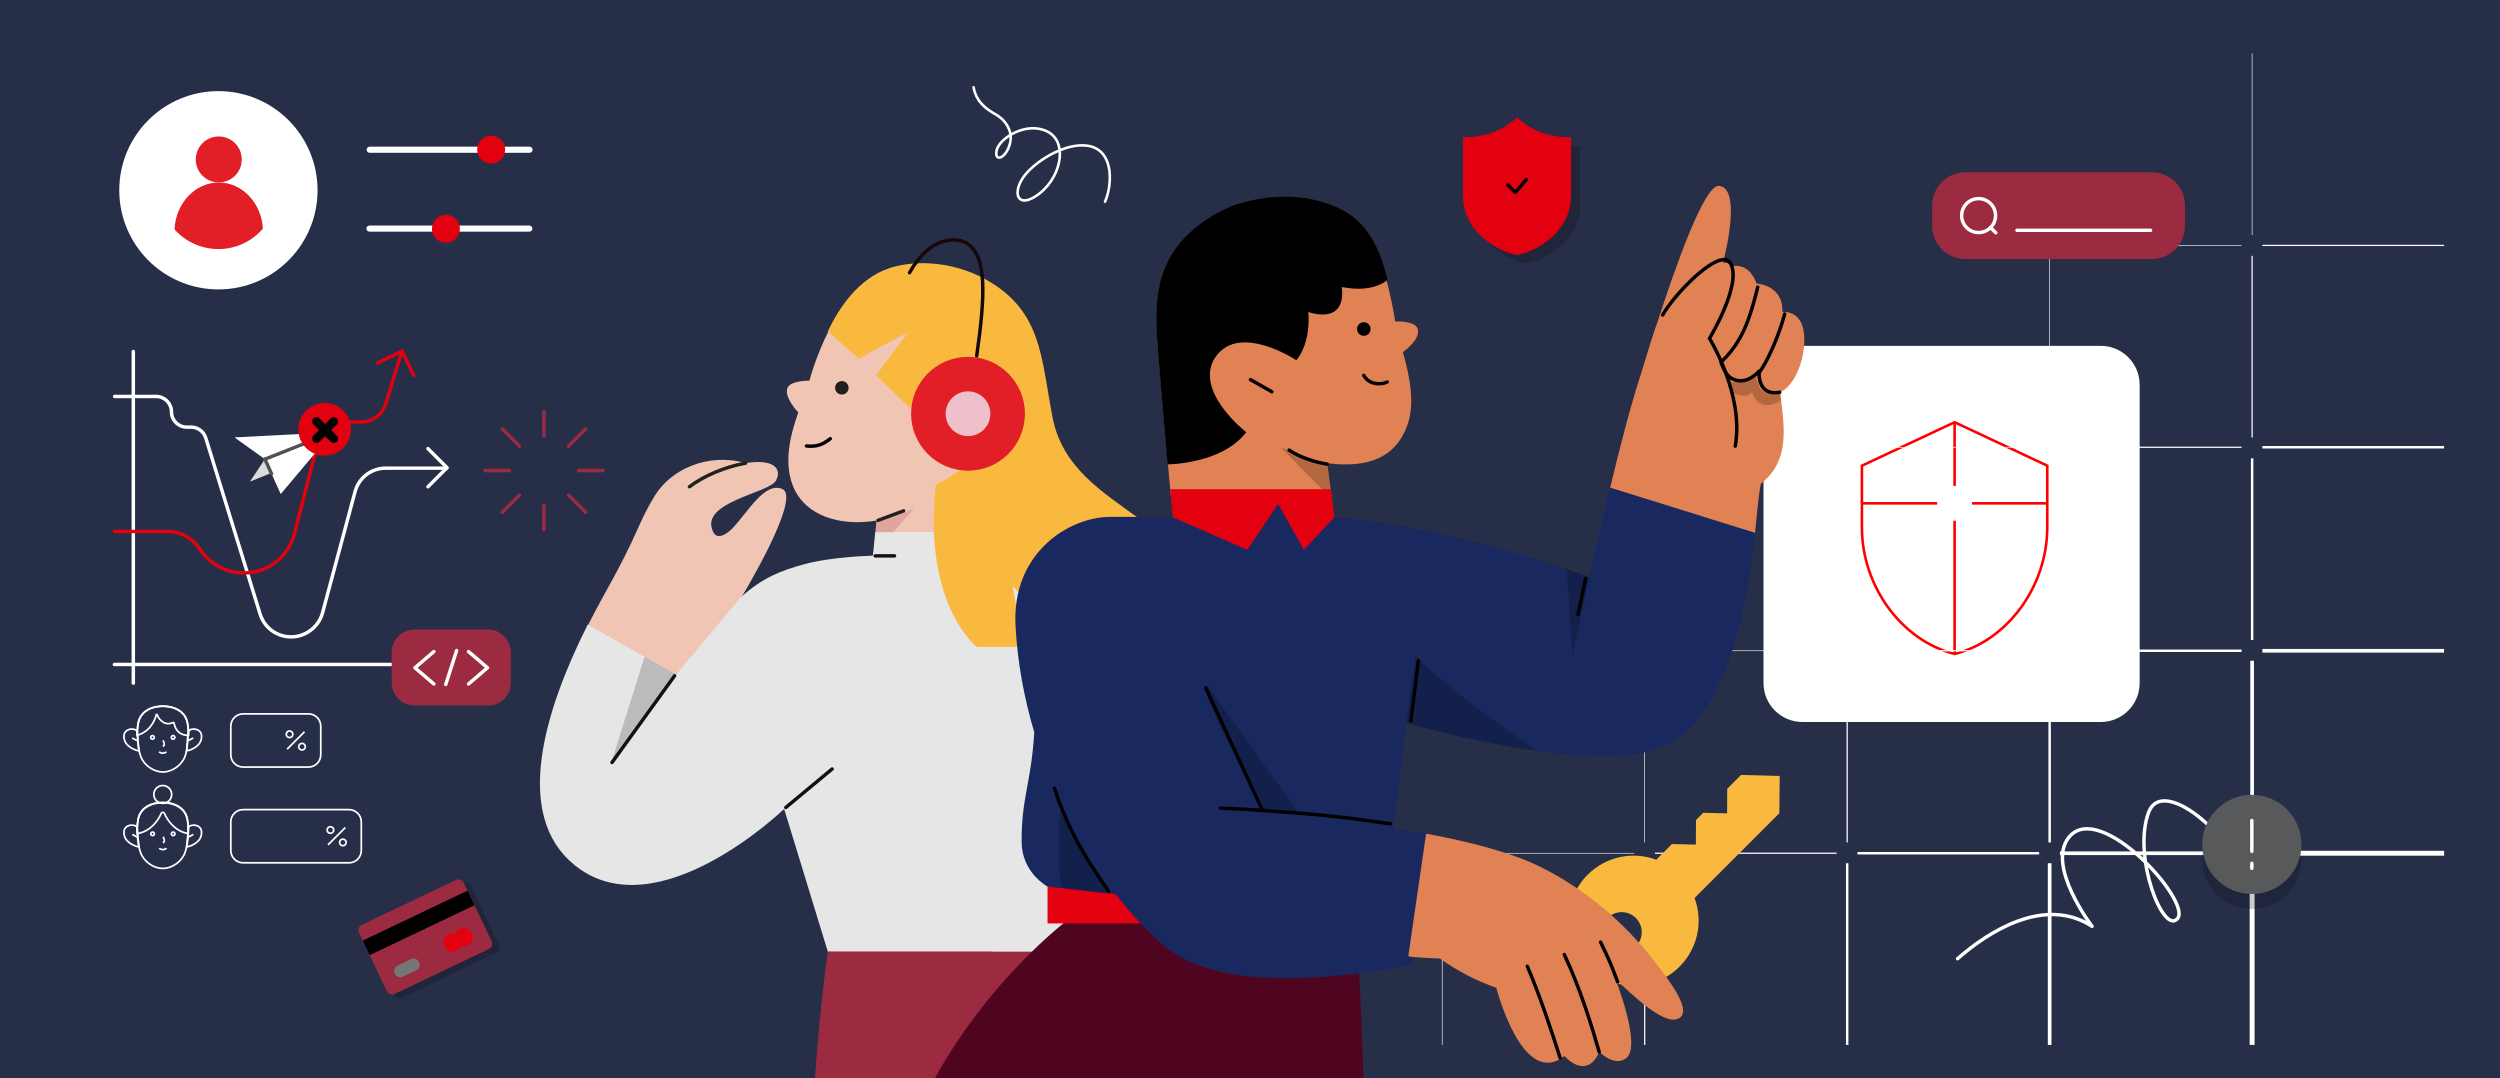
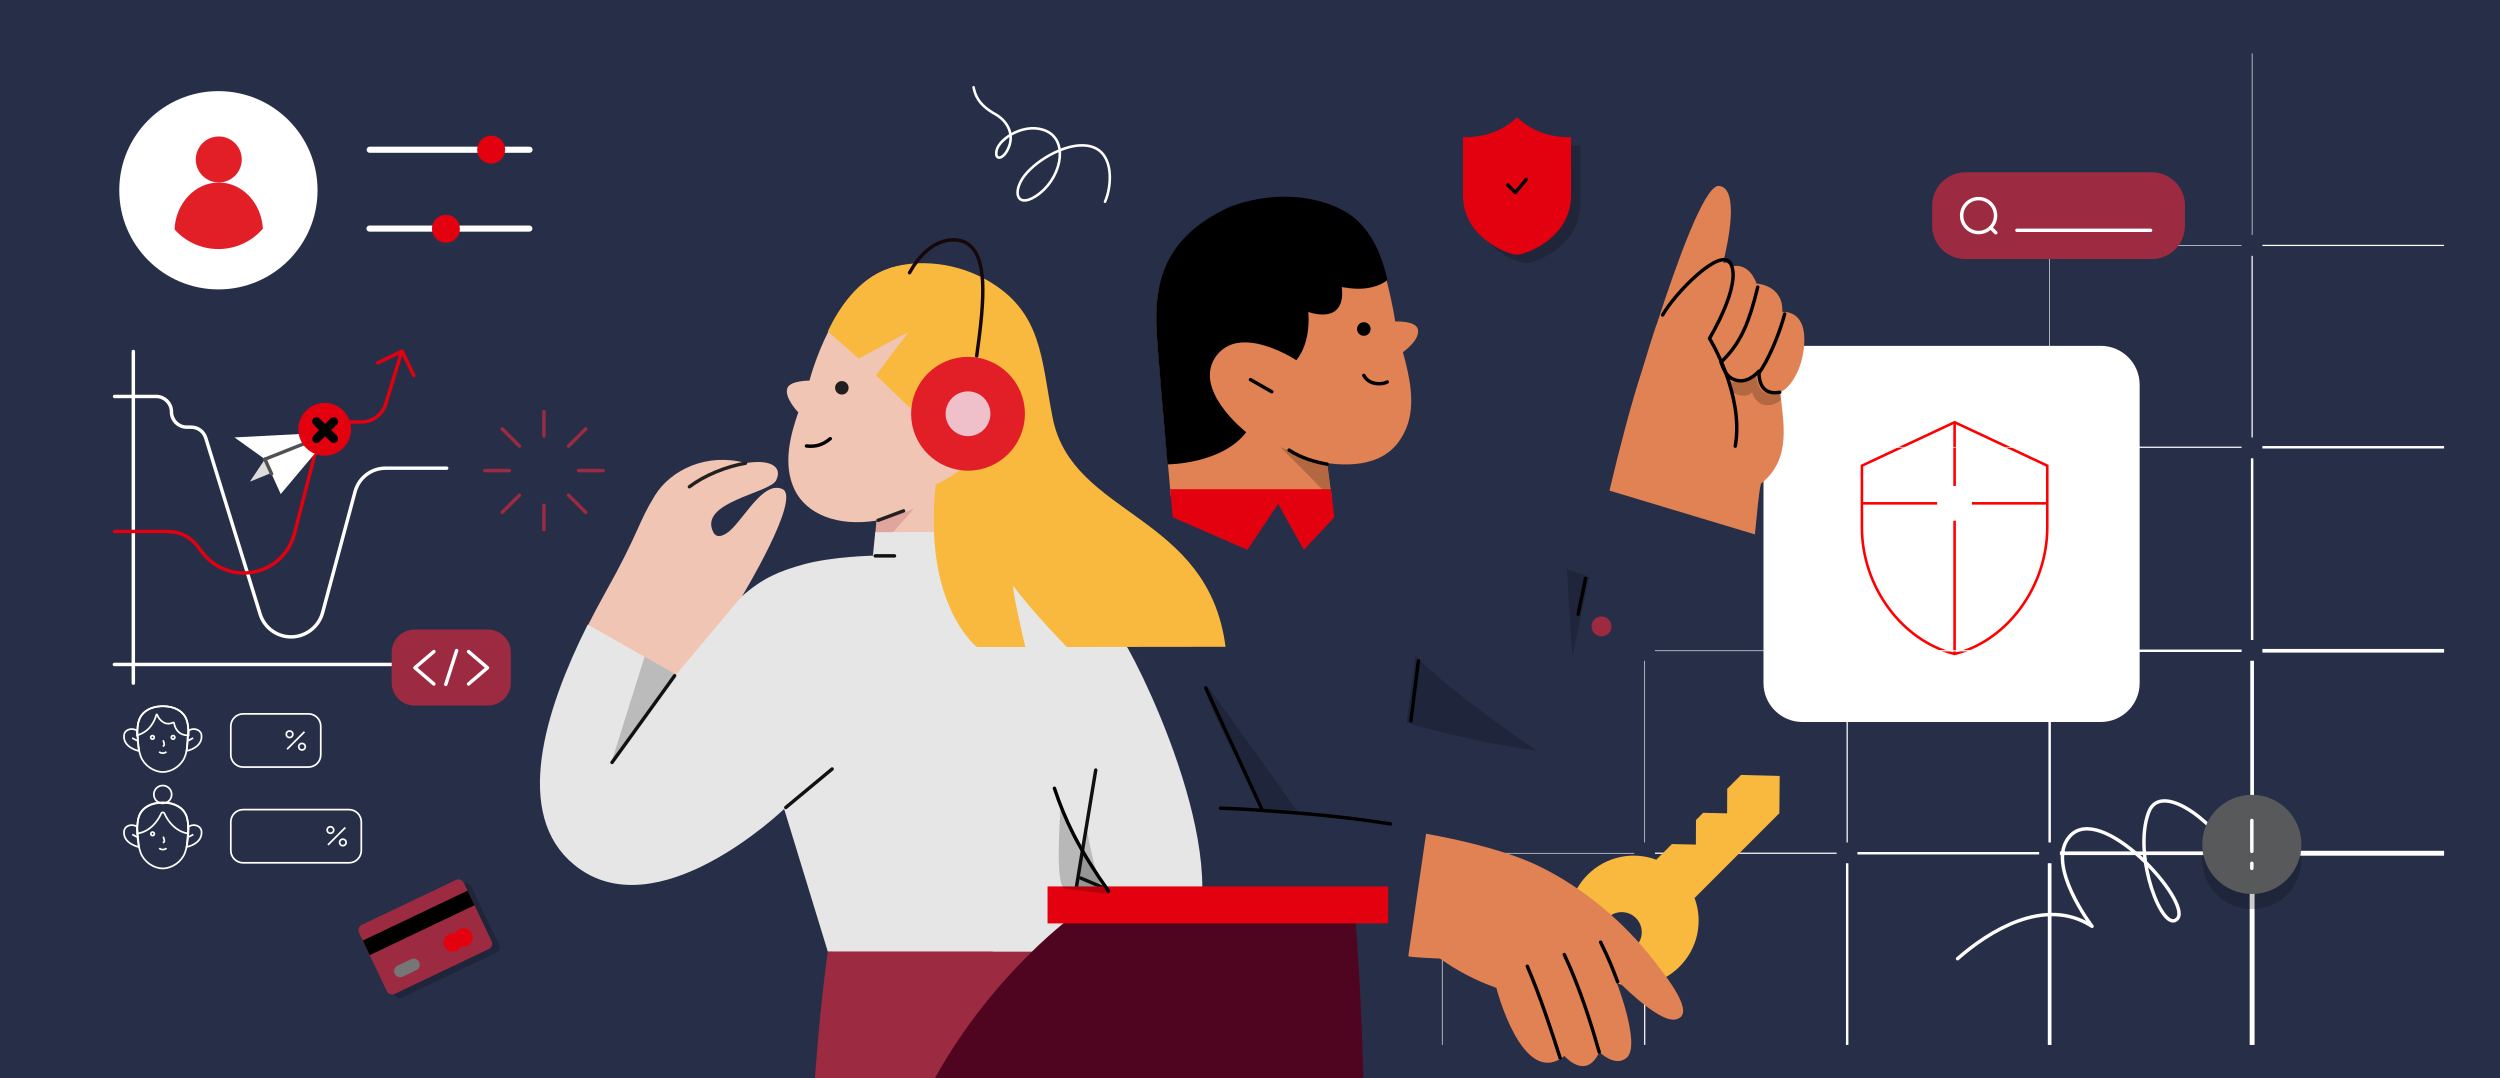
<svg xmlns="http://www.w3.org/2000/svg" viewBox="0 0 2891.34 1247.24" height="1247.24" width="2891.34">
  <rect x="0" y="0" width="2891.34" height="1247.24" fill="#333333" stroke="none" />
  <defs>
    <style>
      .cls-1 {
        stroke-width: 4.25px;
      }

      .cls-1, .cls-2, .cls-3, .cls-4, .cls-5, .cls-6, .cls-7, .cls-8, .cls-9, .cls-10, .cls-11, .cls-12, .cls-13, .cls-14, .cls-15, .cls-16, .cls-17, .cls-18 {
        fill: none;
      }

      .cls-1, .cls-3, .cls-19, .cls-4, .cls-6, .cls-11, .cls-16, .cls-17, .cls-18 {
        stroke: #fff;
      }

      .cls-2 {
        stroke: red;
      }

      .cls-2, .cls-11 {
        stroke-miterlimit: 10;
      }

      .cls-2, .cls-16 {
        stroke-width: 3px;
      }

      .cls-3 {
        stroke-width: 2.83px;
      }

      .cls-20 {
        fill: #363945;
      }

      .cls-20, .cls-21, .cls-22, .cls-23, .cls-24, .cls-25 {
        isolation: isolate;
        opacity: .2;
      }

      .cls-20, .cls-21, .cls-22, .cls-23, .cls-24, .cls-25, .cls-26, .cls-27, .cls-28, .cls-29, .cls-30, .cls-31, .cls-32, .cls-33, .cls-34, .cls-35, .cls-36, .cls-37, .cls-38, .cls-39, .cls-40, .cls-41 {
        stroke-width: 0px;
      }

      .cls-21 {
        fill: #131011;
      }

      .cls-22 {
        fill: #080303;
      }

      .cls-23 {
        fill: #515151;
      }

      .cls-24, .cls-31 {
        fill: #9c2b42;
      }

      .cls-19, .cls-5, .cls-6, .cls-7, .cls-8, .cls-9, .cls-10, .cls-12, .cls-13, .cls-14, .cls-15 {
        stroke-linejoin: round;
      }

      .cls-19, .cls-5, .cls-6, .cls-7, .cls-8, .cls-9, .cls-10, .cls-12, .cls-13, .cls-14, .cls-15, .cls-16 {
        stroke-linecap: round;
      }

      .cls-19, .cls-6, .cls-7, .cls-8, .cls-9, .cls-10, .cls-12, .cls-13, .cls-14, .cls-15 {
        stroke-width: 4px;
      }

      .cls-19, .cls-26, .cls-33 {
        fill: #19285f;
      }

      .cls-4 {
        stroke-width: 5.67px;
      }

      .cls-5 {
        stroke: #020101;
        stroke-width: 10px;
      }

      .cls-7 {
        stroke: #15070a;
      }

      .cls-8 {
        stroke: #131011;
      }

      .cls-9 {
        stroke: #000;
      }

      .cls-10 {
        stroke: #23211f;
      }

      .cls-11 {
        stroke-width: 2px;
      }

      .cls-12 {
        stroke: #292929;
      }

      .cls-13 {
        stroke: #9c2b42;
      }

      .cls-14 {
        stroke: #515151;
      }

      .cls-15 {
        stroke: #e3000f;
      }

      .cls-26 {
        opacity: .48;
      }

      .cls-28 {
        fill: #f9b83e;
      }

      .cls-29 {
        fill: #767676;
      }

      .cls-30 {
        fill: #4f051f;
      }

      .cls-32 {
        fill: #58595b;
      }

      .cls-34 {
        fill: #221f1f;
      }

      .cls-35 {
        fill: #e21e26;
      }

      .cls-36 {
        fill: #e3000f;
      }

      .cls-37 {
        fill: #e08253;
      }

      .cls-38 {
        fill: #efc0ca;
      }

      .cls-39 {
        fill: #fff;
      }

      .cls-40 {
        fill: #f1c5b4;
      }

      .cls-41 {
        fill: #e6e6e6;
      }

      .cls-17 {
        stroke-width: .71px;
      }

      .cls-18 {
        stroke-width: 1.42px;
      }
    </style>
  </defs>
  <g id="background">
    <rect class="cls-26" y="0" width="2892" height="1247" />
    <path class="cls-39" d="M2084.54,399.97h345.06c24.75,0,44.99,20.09,44.99,44.99v345.06c0,24.75-20.09,44.99-44.99,44.99h-345.06c-24.75,0-44.99-20.09-44.99-44.99v-345.06c0-24.9,20.09-44.99,44.99-44.99Z" />
    <g>
      <path class="cls-39" d="M427.31,267.9c-.93,0-1.84-.38-2.5-1.05s-1.04-1.56-1.04-2.5.37-1.83,1.04-2.49,1.57-1.05,2.5-1.05h184.91c.94,0,1.84.38,2.5,1.05s1.04,1.56,1.04,2.49-.37,1.84-1.04,2.5-1.56,1.05-2.5,1.05h-184.91Z" />
      <path class="cls-20" d="M515.71,286.45c8.93,0,16.16-7.25,16.16-16.16s-7.24-16.16-16.16-16.16-16.15,7.24-16.15,16.16,7.24,16.16,16.15,16.16Z" />
      <path class="cls-36" d="M515.71,280.69c8.93,0,16.16-7.24,16.16-16.16s-7.24-16.16-16.16-16.16-16.15,7.24-16.15,16.16,7.24,16.16,16.15,16.16Z" />
      <path class="cls-39" d="M427.55,176.73c-.94,0-1.84-.38-2.51-1.04-.65-.67-1.02-1.56-1.02-2.5s.37-1.84,1.02-2.5c.68-.67,1.57-1.04,2.51-1.04h184.91c.93,0,1.83.37,2.49,1.04s1.05,1.56,1.05,2.5-.38,1.84-1.05,2.5c-.67.65-1.56,1.04-2.49,1.04h-184.91Z" />
      <path class="cls-36" d="M568.02,189.24c8.92,0,16.16-7.25,16.16-16.16s-7.25-16.16-16.16-16.16-16.16,7.24-16.16,16.16,7.24,16.16,16.16,16.16Z" />
    </g>
  </g>
  <g id="icone">
    <g>
      <path class="cls-2" d="M2260.56,488.34l-107.18,50.24v71.56c-.04,67.6,45.73,130.81,107.18,146.16,61.45-15.35,107.14-78.56,107.18-146.16v-71.56l-107.18-50.24Z" />
      <line class="cls-2" x1="2260.56" y1="488.34" x2="2260.56" y2="562.02" />
      <line class="cls-2" x1="2260.56" y1="602.22" x2="2260.56" y2="756.29" />
      <line class="cls-2" x1="2153.34" y1="582.12" x2="2240.43" y2="582.12" />
      <line class="cls-2" x1="2367.71" y1="582.12" x2="2280.62" y2="582.12" />
    </g>
    <g>
      <path class="cls-40" d="M1133.03,333.36c-41.08-22.74-80.69-32.52-107.09-22.01-61.13,21.76-88.76,124.7-89.73,128.86,0,0-22.49-.24-25.67,8.8-3.67,11.25,12.71,27.87,12.71,27.87-8.8,25.43-18.58,59.9-4.16,89.73,13.69,28.12,49.64,42.79,94.62,35.45l-1.47,16.63,175.07,26.41c2.2-7.34,15.16-139.86,17.6-165.04,4.89-53.3-6.11-110.52-71.89-146.7Z" />
      <path class="cls-24" d="M1013.95,602.32s26.9-6.36,43.28-14.43l-46.95,53.55,3.67-39.12Z" />
      <path class="cls-40" d="M904.9,565.64c-20.29-9.05-39.61,26.16-57.46,44.99-8.31,8.8-18.34,13.2-22.49,4.89-17.6-34.96,65.04-44.99,72.62-59.9,7.58-14.91-4.89-24.94-34.96-20.05-44.99-12.47-86.8,7.82-105.14,37.41-20.05,32.52-18.34,42.79-57.46,112.47-7.09,12.71-14.43,26.41-21.27,40.1l115.65,73.11,63.33-108.07c-.24,0,69.68-114.92,47.19-124.94Z" />
      <path class="cls-41" d="M1304.92,750.74c-32.52-58.68-87.53-92.67-117.61-105.14.73-2.2,2.2-14.18,3.91-30.81l-178.98.73-2.69,27.14s-47.19.98-79.95,10.02c-27.38,7.58-47.43,15.4-72.62,37.9l-75.06,89.73-102.2-57.95c-49.39,98.29-87.29,219.57-15.4,278.01,95.11,77.51,242.55-64.79,242.55-64.79l50.61,165.29,275.32,4.4,49.39,39.85s39.12-3.67,62.1-17.12c107.83-61.62-1.71-309.79-39.37-377.28Z" />
      <path class="cls-28" d="M1417.39,748.05c-20.05-155.02-177.51-150.13-200.01-265.05-13.45-68.71-11.74-123.48-77.51-159.91-41.08-22.74-87.53-22.25-113.94-11.74-33.01,11.74-55.5,44.01-68.46,71.89l35.7,31.54s57.78-32.01,56.73-29.59c-24.94,32.52-36.68,48.9-36.68,48.9l38.63,37.17s74.82-40.1,90.22,7.82c15.4,47.92-59.9,81.42-59.9,81.42-14.91,139.86,47.68,187.78,47.68,187.78h55.99s-17.51-74.01-13.45-69.93c22.49,30.07,61.37,69.93,61.37,69.93l183.63-.24Z" />
      <path class="cls-8" d="M1232.54,1100.63l34.72-210.03" />
      <path class="cls-8" d="M1249.9,1015.54l34.96,14.92" />
      <path class="cls-8" d="M908.82,933.87l53.55-44.5" />
      <path class="cls-10" d="M797.32,562.96c17.31-13.18,42.37-23.35,64.89-27.24" />
      <path class="cls-10" d="M1015.42,601.83c10.02-3.67,19.81-7.34,29.59-11" />
      <path class="cls-8" d="M1012.24,642.91h22.25" />
      <path class="cls-10" d="M1074.59,509.9l22.01-10.76" />
      <path class="cls-34" d="M973.61,456.35c4.33,0,7.82-3.5,7.82-7.82s-3.5-7.82-7.82-7.82-7.82,3.5-7.82,7.82,3.5,7.82,7.82,7.82Z" />
      <path class="cls-31" d="M1387.81,1292.08c-60.39-122.99-155.51-191.45-155.51-191.45h-84.11c0-.24-.24-.24-.24-.24h-190.47s-10.94,71.56-17.64,187.78" />
      <path class="cls-21" d="M1232.54,1100.63l21.1,17.26,28.29,27.48c.73,0,29.83-2.93,52.08-12.23-56.48-43.03-77.75-177.27-77.75-177.27l-23.72,144.75Z" />
      <path class="cls-21" d="M745.48,759.54l-38.39,122.25,75.06-101.47-36.68-20.78Z" />
      <path class="cls-12" d="M1322.52,1192.56h-44.75l13.45,49.88c6.85,25.18,34.23,45.48,54.28,45.48,16.63,0,26.16-5.13,32.03-13.45" />
      <path class="cls-8" d="M707.83,881.79l72.37-100.25" />
      <path class="cls-9" d="M932.71,515.79c11.06,1.18,19.03-1.4,27.52-8.45" />
    </g>
  </g>
  <g id="Icone">
    <line class="cls-17" x1="2358.35" y1="517.27" x2="2148.19" y2="517.27" />
    <line class="cls-18" x1="2358.35" y1="752.64" x2="2148.19" y2="752.64" />
    <line class="cls-17" x1="2124.18" y1="752.64" x2="1914.02" y2="752.64" />
    <line class="cls-3" x1="2358.35" y1="986.81" x2="2148.19" y2="986.81" />
    <line class="cls-18" x1="2124.18" y1="986.81" x2="1914.02" y2="986.81" />
    <line class="cls-17" x1="1890.01" y1="986.81" x2="1679.86" y2="986.81" />
    <line class="cls-17" x1="2370.49" y1="295.86" x2="2370.49" y2="506.01" />
    <line class="cls-18" x1="2370.49" y1="530.02" x2="2370.49" y2="740.18" />
    <line class="cls-3" x1="2370.49" y1="764.19" x2="2370.49" y2="974.34" />
    <line class="cls-17" x1="2136.33" y1="530.02" x2="2136.33" y2="740.18" />
    <line class="cls-18" x1="2136.33" y1="764.19" x2="2136.33" y2="974.34" />
    <line class="cls-17" x1="1902.16" y1="764.19" x2="1902.16" y2="974.34" />
    <line class="cls-1" x1="2370.49" y1="998.36" x2="2370.49" y2="1208.51" />
    <line class="cls-17" x1="2592.51" y1="283.85" x2="2382.36" y2="283.85" />
    <line class="cls-18" x1="2592.51" y1="517.27" x2="2382.36" y2="517.27" />
    <line class="cls-3" x1="2592.51" y1="752.64" x2="2382.36" y2="752.64" />
    <line class="cls-1" x1="2592.51" y1="986.81" x2="2382.36" y2="986.81" />
    <line class="cls-18" x1="2826.68" y1="283.85" x2="2616.53" y2="283.85" />
    <line class="cls-3" x1="2826.68" y1="517.27" x2="2616.53" y2="517.27" />
    <line class="cls-1" x1="2826.68" y1="752.64" x2="2616.53" y2="752.64" />
    <line class="cls-4" x1="2826.68" y1="986.81" x2="2616.53" y2="986.81" />
    <line class="cls-18" x1="2604.66" y1="295.86" x2="2604.66" y2="506.01" />
    <line class="cls-3" x1="2604.66" y1="530.02" x2="2604.66" y2="740.18" />
    <line class="cls-1" x1="2604.66" y1="764.19" x2="2604.66" y2="974.34" />
    <line class="cls-17" x1="2604.66" y1="61.69" x2="2604.66" y2="271.84" />
    <line class="cls-4" x1="2604.66" y1="998.36" x2="2604.66" y2="1208.51" />
    <line class="cls-3" x1="2136.33" y1="998.36" x2="2136.33" y2="1208.51" />
    <line class="cls-18" x1="1902.16" y1="998.36" x2="1902.16" y2="1208.51" />
    <line class="cls-17" x1="1667.99" y1="998.36" x2="1667.99" y2="1208.51" />
    <path class="cls-31" d="M1852.23,735.97c6.35,0,11.5-5.15,11.5-11.5s-5.15-11.5-11.5-11.5-11.5,5.15-11.5,11.5,5.15,11.5,11.5,11.5Z" />
    <path class="cls-16" d="M1277.98,233.29c7.52-16.52,11.53-55.58-15.53-63.69-25.07-7.52-62.7,14.54-77.24,33.1-14.54,18.55-9.8,38.28,12.04,24.6,29.61-18.55,39.31-62.58,14.02-75.21-24.07-12.04-55.66,7.52-58.69,22.06-2.58,12.64,8.98,10.36,14.54-5.01,6.04-16.57-4.27-30.64-16.05-37.11-20.06-11.05-23.57-23.09-25.07-31.08" />
    <path class="cls-30" d="M1067.58,1273.21c66.06-135.3,170.17-211.66,173.31-213.94h.29s94.09,0,94.09,0l231.66.26q.29,0,.29.29c.42,4.82,7.59,84.4,10.11,211.02" />
    <g>
      <path class="cls-19" d="M154.19,406.5v383.61" />
      <path class="cls-19" d="M517,768.48H132.28" />
      <path class="cls-6" d="M132.56,458.51h47.99c9.85,0,17.75,7.9,17.75,17.75s7.91,17.76,17.76,17.76h4.99c7.76,0,14.56,4.99,16.91,12.48l62.83,203.6c4.85,15.81,19.42,26.5,35.92,26.5s31.91-11.38,36.33-27.88l37.59-140.07c4.3-16.08,18.86-27.19,35.36-27.19h70.59" />
-       <path class="cls-6" d="M494.95,518.84l22.05,22.05-22.05,22.06" />
      <path class="cls-15" d="M436.84,419.68l28.16-13.59,13.59,28.16" />
      <path class="cls-15" d="M132.56,614.67h61.43c13.46,0,26.22,6.24,34.4,16.92l5.96,7.77c11.38,14.7,28.99,23.3,47.71,23.3,27.47,0,51.45-18.59,58.39-45.21l28.71-111.51c2.77-10.54,12.2-17.88,23.01-17.88h25.66c13.04,0,24.41-8.46,28.3-20.95l18.59-60.74" />
    </g>
    <g>
      <path class="cls-11" d="M218.04,845.07c1.75-1.25,3.88-1.88,6.07-1.88,4.12,0,8.56,2.5,8.94,7.19,1.31,14.44-17.01,18.13-17.2,18.13l2.19-23.44Z" />
      <path class="cls-11" d="M160.65,868.51c-.19-.06-18.51-3.75-17.2-18.13.38-4.75,4.82-7.19,8.94-7.19,2.19,0,4.32.63,6.07,1.88l2.19,23.44Z" />
      <path class="cls-11" d="M215.85,832.62c-3.5-9.94-13.75-15.88-27.51-15.88-2,0-4.19.19-6.44.5-.06,0-.43.07-.43.07-10.26,1.68-17.76,7.25-20.64,15.31-1.5,4.13-2.18,10.45-2.06,17.7,0,0,.15-.03.38-.1-.04,8.9,1.33,18.49,3.56,24.48,3.81,10.32,14.88,18.13,25.63,18.13s21.82-7.75,25.64-18.13c2.39-6.37,3.12-15.69,3.05-24.33.3,0,.59-.02.89-.05.18-7.19-.57-13.44-2.07-17.7Z" />
      <path class="cls-11" d="M217.73,856.57l5.75-3.06" />
      <path class="cls-11" d="M158.58,856.57l-5.75-3.06" />
      <path class="cls-11" d="M188.66,856.13s1.37,3.69,1.31,4.88-.88,1.75-1.75,2.19" />
      <path class="cls-11" d="M184.09,869.39c1.75,2.19,6.63,2.19,8.38,0" />
      <path class="cls-11" d="M176.34,854.88c-1.13,0-2.06-.94-2.06-2.06s.93-2.06,2.06-2.06,2.06.93,2.06,2.06-.94,2.06-2.06,2.06Z" />
      <path class="cls-11" d="M200.16,854.88c-1.13,0-2.06-.87-2.06-2.06s.93-2.06,2.06-2.06,2.06.87,2.06,2.06c0,1.12-.93,2.06-2.06,2.06Z" />
      <path class="cls-11" d="M281.19,825.62h75.53c7.87,0,14.25,6.38,14.25,14.26v33.01c0,7.88-6.38,14.25-14.25,14.25h-75.53c-7.88,0-14.26-6.37-14.26-14.25v-33.01c0-7.88,6.38-14.26,14.26-14.26Z" />
      <path class="cls-11" d="M334.9,853.01c2.1,0,3.81-1.71,3.81-3.82s-1.71-3.81-3.81-3.81-3.82,1.71-3.82,3.81,1.71,3.82,3.82,3.82Z" />
      <path class="cls-11" d="M349.28,867.39c2.1,0,3.81-1.71,3.81-3.82s-1.71-3.81-3.81-3.81-3.82,1.71-3.82,3.81,1.71,3.82,3.82,3.82Z" />
      <path class="cls-11" d="M352.15,846.32l-20.13,20.13" />
      <path class="cls-11" d="M218.04,956.17c1.75-1.25,3.88-1.88,6.07-1.88,4.12,0,8.56,2.5,8.94,7.19,1.31,14.45-17.01,18.13-17.2,18.13l2.19-23.44Z" />
      <path class="cls-11" d="M160.65,979.61c-.19-.06-18.51-3.75-17.2-18.13.38-4.75,4.82-7.19,8.94-7.19,2.19,0,4.32.63,6.07,1.88l2.19,23.44Z" />
      <path class="cls-11" d="M188.28,1004.37c-10.75,0-21.82-7.81-25.63-18.13-3.88-10.44-5.63-31.51-1.94-41.95,3.5-9.94,13.82-15.88,27.51-15.88s24.01,5.94,27.51,15.88c3.37,9.63,2.5,30.45-1.82,41.95-3.81,10.32-14.88,18.13-25.63,18.13Z" />
      <path class="cls-11" d="M217.73,963.98c-6.94-.93-13.44-4.5-18.95-10.25-3.5-3.69-6.44-8.19-8.62-13-.75-1.63-3-1.63-3.69,0-2.13,4.81-5.13,9.31-8.63,13-5.44,5.75-12.07,9.32-19.07,10.25-.44-8.12.31-15.5,1.94-20.13,3.5-9.94,13.82-15.88,27.51-15.88s24.01,5.94,27.51,15.88c1.62,4.63,2.44,11.88,2,20.13Z" />
      <path class="cls-11" d="M217.85,968.11l5.76-3.06" />
      <path class="cls-11" d="M158.65,968.11l-5.69-3.06" />
      <path class="cls-11" d="M188.78,967.67s1.38,3.69,1.31,4.88c-.06,1.19-.87,1.75-1.75,2.19" />
      <path class="cls-11" d="M184.15,980.93c1.75,2.19,6.63,2.19,8.38,0" />
      <path class="cls-11" d="M176.46,966.42c-1.12,0-2.06-.94-2.06-2.06s.94-2.06,2.06-2.06,2.07.93,2.07,2.06-.94,2.06-2.07,2.06Z" />
-       <path class="cls-11" d="M200.28,962.3c1.13,0,2.07.93,2.07,2.06s-.94,2.06-2.07,2.06-2.06-.94-2.06-2.06.94-2.06,2.06-2.06Z" />
      <path class="cls-11" d="M196.48,925c3.42-4.56,2.49-11.03-2.07-14.45-4.55-3.42-11.02-2.49-14.44,2.07-3.42,4.55-2.49,11.02,2.06,14.44,4.56,3.42,11.03,2.49,14.45-2.06Z" />
      <path class="cls-11" d="M281.19,936.35h122.42c7.87,0,14.25,6.38,14.25,14.25v33.02c0,7.87-6.38,14.25-14.25,14.25h-122.42c-7.88,0-14.26-6.38-14.26-14.25v-33.02c0-7.87,6.38-14.25,14.26-14.25Z" />
      <path class="cls-11" d="M382.16,963.73c2.11,0,3.82-1.7,3.82-3.81s-1.71-3.81-3.82-3.81-3.81,1.7-3.81,3.81,1.7,3.81,3.81,3.81Z" />
      <path class="cls-11" d="M396.54,978.11c2.11,0,3.82-1.7,3.82-3.81s-1.71-3.81-3.82-3.81-3.81,1.7-3.81,3.81,1.7,3.81,3.81,3.81Z" />
      <path class="cls-11" d="M399.42,957.04l-20.13,20.14" />
      <path class="cls-11" d="M216.92,850.44c-3.38,0-7.19-1.18-9.7-3.25-4.5-3.81-5.68-9.13-6-11.19-.06-.37-.5-.62-.81-.44-1.06.57-3.31,1.38-5.88,1.38-2.06,0-4-.56-5.75-1.69-3.44-2.19-5.81-5.13-7-8.69-.19-.5-.88-.5-1,.06-1.19,4.69-3.32,9.07-6.32,13.07-6.12,8.38-15.63,10.63-15.69,10.63-.12-7.25.56-13.57,2.06-17.7,2.88-8.06,10.38-13.63,20.64-15.31,0,0,.37-.07.43-.07,2.25-.31,4.44-.5,6.44-.5,13.76,0,24.01,5.94,27.51,15.88,1.5,4.26,2.25,10.51,2.07,17.7-.5.06-1,.06-1.5.06h.5v.06h0Z" />
    </g>
    <path class="cls-35" d="M1119.54,544.34c36.34,0,65.8-29.46,65.8-65.82,0-36.34-29.46-65.8-65.8-65.8-36.36,0-65.82,29.46-65.82,65.8,0,36.36,29.46,65.82,65.82,65.82Z" />
    <path class="cls-38" d="M1119.54,504.42c14.28,0,25.88-11.6,25.88-25.9,0-14.28-11.6-25.88-25.88-25.88-14.31,0-25.9,11.6-25.9,25.88,0,14.31,11.6,25.9,25.9,25.9Z" />
    <path class="cls-7" d="M1051.9,315.4c24.58-44.2,55.75-40.41,65.64-34.46,24.58,14.66,21.78,61.84,12.05,130.71" />
    <g>
      <path class="cls-39" d="M306.4,531.08l-17.3,25.91,31.51-12.86-14.21-13.05Z" />
      <path class="cls-23" d="M306.4,531.08l-17.3,25.91,31.51-12.86-14.21-13.05Z" />
      <path class="cls-39" d="M306.4,531.08l18.26,40.32,59.67-70.93c.13-.13,0-.32-.19-.25l-77.74,30.86Z" />
      <path class="cls-39" d="M271.16,505.87l35.24,25.21,77.8-30.86c.07-.07.07-.2-.06-.2l-112.98,5.85Z" />
      <path class="cls-14" d="M306.4,531.08l7.65,16.91" />
      <path class="cls-14" d="M384.14,500.22l-77.74,30.86" />
    </g>
    <g>
      <circle class="cls-36" cx="375.5" cy="496.5" r="30.5" />
      <path class="cls-5" d="M385.95,487.46l-19.9,19.9" />
      <path class="cls-5" d="M366.05,487.46l19.9,19.9" />
    </g>
  </g>
  <g id="commun_illustration_for_session" data-name="commun illustration for session">
    <path class="cls-28" d="M1836.22,1011.62c-29.37,29.37-29.37,76.92,0,106.29,29.37,29.37,76.92,29.37,106.29,0,20.82-20.82,27.59-51.83,17.33-79.33l98.06-98.06.39-43.12-44.68-1.17-16,16-.15,28.44-27.66-.63-8.32,8.32-.15,28.44-27.67-.62-18.11,18.11c-27.5-10.26-58.5-3.49-79.33,17.33ZM1859.14,1094.52c-9.01-9.01-9.09-23.7,0-32.79,9.09-9.09,23.7-9.09,32.79,0,9.09,9.09,9.1,23.7,0,32.79-9.09,9.09-23.78,9.01-32.79,0Z" />
    <g>
      <path class="cls-22" d="M1765.18,304.36c-9.27,0-62.51-18.98-62.51-68.85v-67.22s.02-.01.04-.01c.24,0,1.56.1,3.72.1,10.52,0,37.3-2.24,58.74-23.05,21.47,20.82,48.25,23.05,58.76,23.05,2.36,0,3.72-.11,3.74-.11l.02,67.25c0,49.87-53.24,68.85-62.51,68.85Z" />
      <path class="cls-36" d="M1754.51,294.63c-9.28,0-62.51-18.98-62.51-68.83v-67.23h.04c.22,0,1.56.1,3.72.1,10.51,0,37.3-2.25,58.73-23.05,21.48,20.8,48.25,23.05,58.78,23.05,2.35,0,3.71-.12,3.74-.12l.02,67.26c0,49.85-53.24,68.83-62.51,68.83Z" />
      <path class="cls-36" d="M1754.51,247.72c18.01,0,32.61-14.59,32.61-32.61s-14.61-32.61-32.61-32.61-32.61,14.61-32.61,32.61,14.59,32.61,32.61,32.61Z" />
      <path class="cls-9" d="M1743.83,213.92l8.7,8.71,12.66-15.03" />
    </g>
    <g>
      <path class="cls-25" d="M465.13,1153.76c-1.64.78-3.53.87-5.24.27-1.71-.61-3.12-1.87-3.9-3.51l-32.13-67.44c-.79-1.65-.89-3.54-.29-5.27.61-1.72,1.88-3.13,3.51-3.92l108.79-51.84c1.64-.78,3.52-.88,5.24-.27,1.72.61,3.12,1.87,3.9,3.51l32.16,67.48c.78,1.64.88,3.52.27,5.24-.61,1.71-1.87,3.12-3.51,3.9l-108.79,51.84Z" />
      <path class="cls-31" d="M456.51,1149.45c-1.63.78-3.52.88-5.24.27-1.71-.61-3.12-1.87-3.9-3.51l-32.13-67.44c-.79-1.65-.89-3.54-.28-5.26.6-1.72,1.86-3.14,3.5-3.93l108.79-51.84c1.64-.78,3.54-.88,5.24-.27,1.72.61,3.12,1.87,3.9,3.51l32.16,67.48c.78,1.64.88,3.52.27,5.24-.6,1.72-1.87,3.12-3.51,3.9l-108.79,51.84Z" />
      <path class="cls-27" d="M427.58,1104.67l-8.04-16.86,121.2-57.76,8.06,16.86-121.21,57.76Z" />
      <path class="cls-29" d="M465.83,1129.49c-1.68.8-3.61.89-5.36.26-1.75-.63-3.19-1.93-3.98-3.61-.41-.81-.65-1.72-.7-2.63-.06-.91.07-1.83.37-2.7.3-.88.78-1.68,1.4-2.37.62-.69,1.37-1.25,2.22-1.64l15.62-7.44c1.68-.79,3.61-.89,5.36-.26,1.75.63,3.19,1.93,3.98,3.6.8,1.68.9,3.61.29,5.37-.62,1.75-1.9,3.19-3.58,4l-15.62,7.44Z" />
      <path class="cls-36" d="M540.68,1093.73c-1.9.91-4.03,1.22-6.11.92-2.08-.3-4.03-1.21-5.59-2.62-1.57-1.41-2.68-3.25-3.2-5.29-.52-2.04-.41-4.19.28-6.17.7-1.99,1.98-3.72,3.67-4.97,1.69-1.26,3.71-1.99,5.81-2.09,2.1-.11,4.18.4,6,1.47,1.8,1.08,3.25,2.67,4.16,4.57,1.2,2.55,1.35,5.47.42,8.13-.95,2.66-2.91,4.83-5.45,6.05h0Z" />
      <path class="cls-36" d="M528.27,1099.65c-1.9.9-4.03,1.22-6.11.92-2.08-.3-4.02-1.22-5.59-2.62-1.57-1.41-2.68-3.25-3.19-5.29-.52-2.04-.42-4.19.28-6.17.7-1.99,1.98-3.71,3.66-4.97,1.69-1.26,3.71-1.99,5.81-2.09,2.1-.12,4.19.4,6,1.47,1.81,1.08,3.25,2.67,4.16,4.57,1.21,2.55,1.36,5.46.42,8.13s-2.91,4.83-5.45,6.05h0Z" />
    </g>
    <g>
      <path class="cls-39" d="M252.6,334.72c63.32,0,114.66-51.34,114.66-114.67s-51.34-114.67-114.66-114.67-114.67,51.34-114.67,114.67,51.34,114.67,114.67,114.67Z" />
      <path class="cls-35" d="M253.01,211.02c14.69,0,26.59-11.9,26.59-26.59s-11.9-26.59-26.59-26.59-26.59,11.91-26.59,26.59,11.91,26.59,26.59,26.59Z" />
      <path class="cls-35" d="M252.6,288.05c19.77,0,38.6-8.61,51.44-23.61-1.67-29.75-23.9-53.36-51.09-53.36s-49.83,24.03-51.09,54.26c12.91,14.46,31.38,22.71,50.74,22.71Z" />
    </g>
    <g>
      <path class="cls-31" d="M2272.99,199.23h215.62c10.18.01,19.94,4.05,27.14,11.25,7.2,7.2,11.24,16.96,11.25,27.14v23.6c-.01,10.18-4.05,19.95-11.25,27.14-7.2,7.2-16.96,11.25-27.14,11.25h-215.62c-10.18,0-19.94-4.05-27.14-11.25-7.2-7.19-11.24-16.96-11.25-27.14v-23.6c.01-10.18,4.05-19.94,11.25-27.14,7.2-7.2,16.96-11.24,27.14-11.25h0Z" />
      <path class="cls-6" d="M2288.33,268.95c10.83,0,19.61-8.78,19.61-19.62s-8.78-19.62-19.61-19.62-19.62,8.79-19.62,19.62,8.78,19.62,19.62,19.62Z" />
      <path class="cls-6" d="M2302.21,263.22l5.97,5.97" />
      <path class="cls-6" d="M2332.69,266.35h154.53" />
    </g>
    <g>
      <path class="cls-13" d="M629.11,475.97v28.25" />
      <path class="cls-13" d="M629.11,584.38v28.25" />
      <path class="cls-13" d="M697.43,544.3h-28.25" />
      <path class="cls-13" d="M589.02,544.3h-28.25" />
      <path class="cls-13" d="M580.84,496.03l19.89,19.89" />
      <path class="cls-13" d="M657.52,572.72l19.89,19.89" />
      <path class="cls-13" d="M677.41,496.03l-19.89,19.89" />
      <path class="cls-13" d="M600.73,572.72l-19.89,19.89" />
    </g>
    <path class="cls-6" d="M2264,1108.77c35.31-31.11,100.73-73.11,155.52-37.45,0,0-53.9-70.43-26.46-103.33,35.84-43.08,141.31,74.01,125.49,94.12-16.27,20.56-52.65-71.42-33.61-122.54,15.02-40.22,86.7,20.11,98.23,55.77" />
    <g>
      <path class="cls-25" d="M2604.33,1051.48c31.67,0,57.34-25.68,57.34-57.35s-25.67-57.34-57.34-57.34-57.35,25.67-57.35,57.34,25.68,57.35,57.35,57.35Z" />
      <path class="cls-32" d="M2604.33,1033.95c31.67,0,57.34-25.67,57.34-57.34s-25.67-57.35-57.34-57.35-57.35,25.68-57.35,57.35,25.68,57.34,57.35,57.34Z" />
      <path class="cls-6" d="M2604.33,948.91v35.7" />
      <path class="cls-6" d="M2604.33,998.46v5.84" />
    </g>
    <g>
      <path class="cls-31" d="M479.51,728.06h84.76c3.48,0,6.93.69,10.16,2.02,3.22,1.33,6.15,3.29,8.61,5.75,2.46,2.46,4.42,5.39,5.75,8.62,1.33,3.22,2.02,6.67,2.02,10.16v34.83c0,3.48-.69,6.94-2.02,10.16-1.33,3.22-3.29,6.15-5.75,8.61-2.46,2.48-5.39,4.43-8.61,5.76-3.23,1.33-6.68,2.01-10.16,2.01h-84.76c-3.48,0-6.93-.68-10.16-2.01-3.22-1.33-6.15-3.29-8.61-5.76-2.46-2.46-4.42-5.39-5.75-8.61-1.33-3.22-2.02-6.68-2.02-10.16v-34.83c0-3.49.69-6.94,2.02-10.16,1.33-3.23,3.29-6.16,5.75-8.62,2.46-2.46,5.39-4.42,8.61-5.75,3.23-1.33,6.68-2.02,10.16-2.02Z" />
      <path class="cls-6" d="M501.77,791.04l-21.86-18.76,21.86-18.67" />
      <path class="cls-6" d="M541.89,753.61l21.86,18.67-21.86,18.76" />
      <path class="cls-6" d="M528.12,752.41l-12.57,39.13" />
    </g>
    <g>
      <path class="cls-37" d="M2061.31,360.75c1.36-31.42-29.79-32.78-29.79-32.78-7.59-20.32-20.59-21.95-30.08-19.77,0-.27-.25-.54-.25-.82-1.63-2.99-4.62-4.05-8.4-3.51,5.96-23.58,19.23-86.69-4.87-88.86-16.54-1.33-48.77,88.86-71.78,159.83-.27.52-.54,1.33-.82,1.88-3.53,10.31-10.04,30.87-15.99,50.92-11.91,35.77-26.55,91.55-37.92,139.78l168.21,50.65c2.72-26.27,4.33-47.95,7.04-58.78,36.29-28.45,25.46-71.78,22.22-106.19,2.15-.54,4.6-1.88,6.23-3.51,11.1-9.22,22.2-31.96,21.65-59.05-.82-32.78-25.46-29.79-25.46-29.79Z" />
      <path class="cls-9" d="M1992.24,417.08c21.68-21.68,30.87-44.69,40.64-85.05" />
      <path class="cls-9" d="M2033.7,431.99c10.83-13.55,24.37-46.05,30.33-68.81" />
      <path class="cls-9" d="M2058.34,453.64c-13.27,2.45-24.12-2.69-24.12-24.37,0,0-11.1,13.55-24.64,10.83-11.37-2.15-15.42-10.55-19.23-21.38" />
      <path class="cls-25" d="M2058.61,452.55c-1.36.82-2.72,1.36-4.08,1.63-13.27,2.45-21.92-.27-24.1-24.1-4.87,8.4-14.9,12.73-24.37,10.83l-1.9,1.36-3.78-.27c3.51,10.83-5.17,6.5,4.87,12.46,4.05,2.45,15.18,6.23,21.13-.82,8.11,25.46,33.57,11.39,33.29,8.4-.79-3.24-1.06-6.23-1.06-9.49Z" />
      <path class="cls-9" d="M1922.93,364.26c13.55-24.37,67.16-79.89,78.55-59.59,13.52,24.4-24.4,86.69-24.4,86.69,0,0,40.36,65.01,29.81,124.6" />
      <path class="cls-37" d="M1639.87,380.8c-2.72-10.31-26.28-8.95-26.28-8.95-.82-4.6-1.36-9.49-2.45-14.36-8.4-42.24-17.33-75.02-43.06-100.48-21.68-21.68-76.92-39.82-144.65-15.18-80.7,36.31-88.02,90.74-85.6,140.3,1.63,30.63,15.18,180.93,16.26,191.79h185.8l-4.87-38.19c62.29,7.84,82.61-18.71,91.83-41.72,10.28-26,3.78-57.69-4.35-86.69-.54.27,20.05-13.52,17.35-26.52Z" />
      <path class="cls-27" d="M1350.3,537.06v-.54c-1.88-21.38-11.37-128.93-12.73-154.66-2.42-50.37,5.71-107.25,86.14-143.26,20.59-7.32,41.45-11.12,61.75-11.12,42,0,72.6,15.45,85.87,28.99,19.77,19.77,27.63,43.87,33.32,66.89v.27l-.27.27s-10.28,10.04-33.59,10.04c-5.96,0-12.46-.82-18.96-1.9,1.36,11.37-.27,19.77-5.14,25.19-3.78,4.35-9.49,6.5-17.06,6.5s-14.36-2.15-16.54-2.97c.54,5.14,2.72,35.2-13.55,55.52l-.27.27-.54-.27c-.27-.27-31.14-20.32-59.03-20.32-14.09,0-24.67,5.14-32.5,14.9-29.54,38.73,32.78,88.02,33.57,88.56l.54.27-.27.54c-28.43,36.56-89.92,36.83-90.74,36.83Z" />
      <path class="cls-25" d="M1534.76,535.73s-21.68-3.53-53.91-18.71l53.37,53.91,4.87-1.09-4.33-34.11Z" />
      <path class="cls-36" d="M1605.46,1025.17h-393.93v42.79h393.93v-42.79Z" />
-       <path class="cls-33" d="M1861.96,563.88c-13.55,55.81-23.83,103.47-23.83,103.47-186.62-65.28-294.96-69.06-294.96-69.06l-1.63-.54-64.74-20.59-120.8,21.13-53.64-.54h-17.87c-49.04,0-114.59,42.51-109.97,125.94,2.15,42.54,10.01,83.97,21.65,123.24-3.51,58.78-14.88,75.32-14.61,126.51,0,36.01,30.06,52.01,30.06,52.01l78.83,8.65c18.69,24.4,38.46,44.96,57.42,60.95,66.89,55.79,217.22,34.14,283.59,20.86l18.41-151.69c-12.73-2.18-25.73-4.33-38.46-6.23l15.18-121.88s206.94,60.68,292.51,29.24c72.6-26.79,100.5-147.34,110.51-249.18l-167.66-52.28Z" />
      <path class="cls-36" d="M1543.19,598.29l-3.81-32.5h-186.08s2.72,28.97,2.99,32.5l86.39,37.65,35.49-53.09,29.79,53.09,35.22-37.65Z" />
      <path class="cls-9" d="M1640.43,764.32l-8.68,69.33" />
      <path class="cls-9" d="M1833.78,668.98l-8.65,41.45" />
      <path class="cls-9" d="M1534.79,536.79c-12.46-2.15-29.79-6.77-43.87-16.24" />
      <path class="cls-9" d="M1604.37,441.73c-4.33,2.72-20.32,4.87-27.09-7.59" />
      <path class="cls-27" d="M1577.3,388.36c4.35,0,7.86-3.51,7.86-7.84s-3.51-7.86-7.86-7.86-7.84,3.49-7.84,7.86,3.49,7.84,7.84,7.84Z" />
      <path class="cls-9" d="M1446.23,439.03l24.64,14.06" />
      <path class="cls-37" d="M1782.31,1002.95c49.58,24.64,95.36,62.83,130.29,107.79,15.72,20.32,49.86,62.86,25.46,68.27-20.32,4.6-70.15-47.68-70.15-47.68,0,0,30.87,77.47,13.27,92.1-13.55,11.37-31.42-6.77-31.42-6.77-15.72,33.86-40.36,4.6-40.36,4.6-48.74,38.73-78.83-78.8-78.83-78.8-23.28-8.13-44.96-19.5-65.26-33.86,0,0-34.95-1.36-36.58-2.72l20.59-141.66c49.29,8.95,98.87,21.68,132.98,38.73Z" />
      <path class="cls-9" d="M1870.93,1135.68c-7.32-18.96-8.13-21.95-19.77-46.05" />
      <path class="cls-9" d="M1809.16,1103.97c18.96,40.36,32.5,85.05,40.36,112.69" />
      <path class="cls-9" d="M1766.37,1117.51c14.09,32.5,28.72,76.67,37.92,105.92" />
      <path class="cls-25" d="M1838.13,667.08c-8.95-2.97-17.33-5.96-26-8.92l6.23,101.57,19.77-92.64Z" />
      <path class="cls-25" d="M1637.15,758.09l-10.55,78.01s73.93,21.41,151.4,32.5c-.54-.54-104.28-70.15-140.84-110.51Z" />
      <path class="cls-25" d="M1226.53,935.52c-6.6,97.66,4.45,92.02,6.11,92.27l50.28,6.23-56.38-98.5c2.42-20.05-.27-.27,0,0Z" />
      <path class="cls-25" d="M1394.47,795.46c-2.99,15.99,67.43,140.05,67.43,140.05l39.28,3.51-104.01-144.9c-.27,0-1.9-.54-2.69,1.33Z" />
      <path class="cls-9" d="M1394.47,795.46l65.53,141.66" />
      <path class="cls-9" d="M1282.05,1030.58c-14.09-19.77-29.51-43.87-40.64-65.82-8.65-17.06-15.97-34.95-21.92-53.09" />
      <path class="cls-9" d="M1608.2,952.84c-78.55-11.91-121.64-13.27-150.88-15.72-19.23-1.61-45.78-2.42-45.78-2.42" />
    </g>
  </g>
</svg>